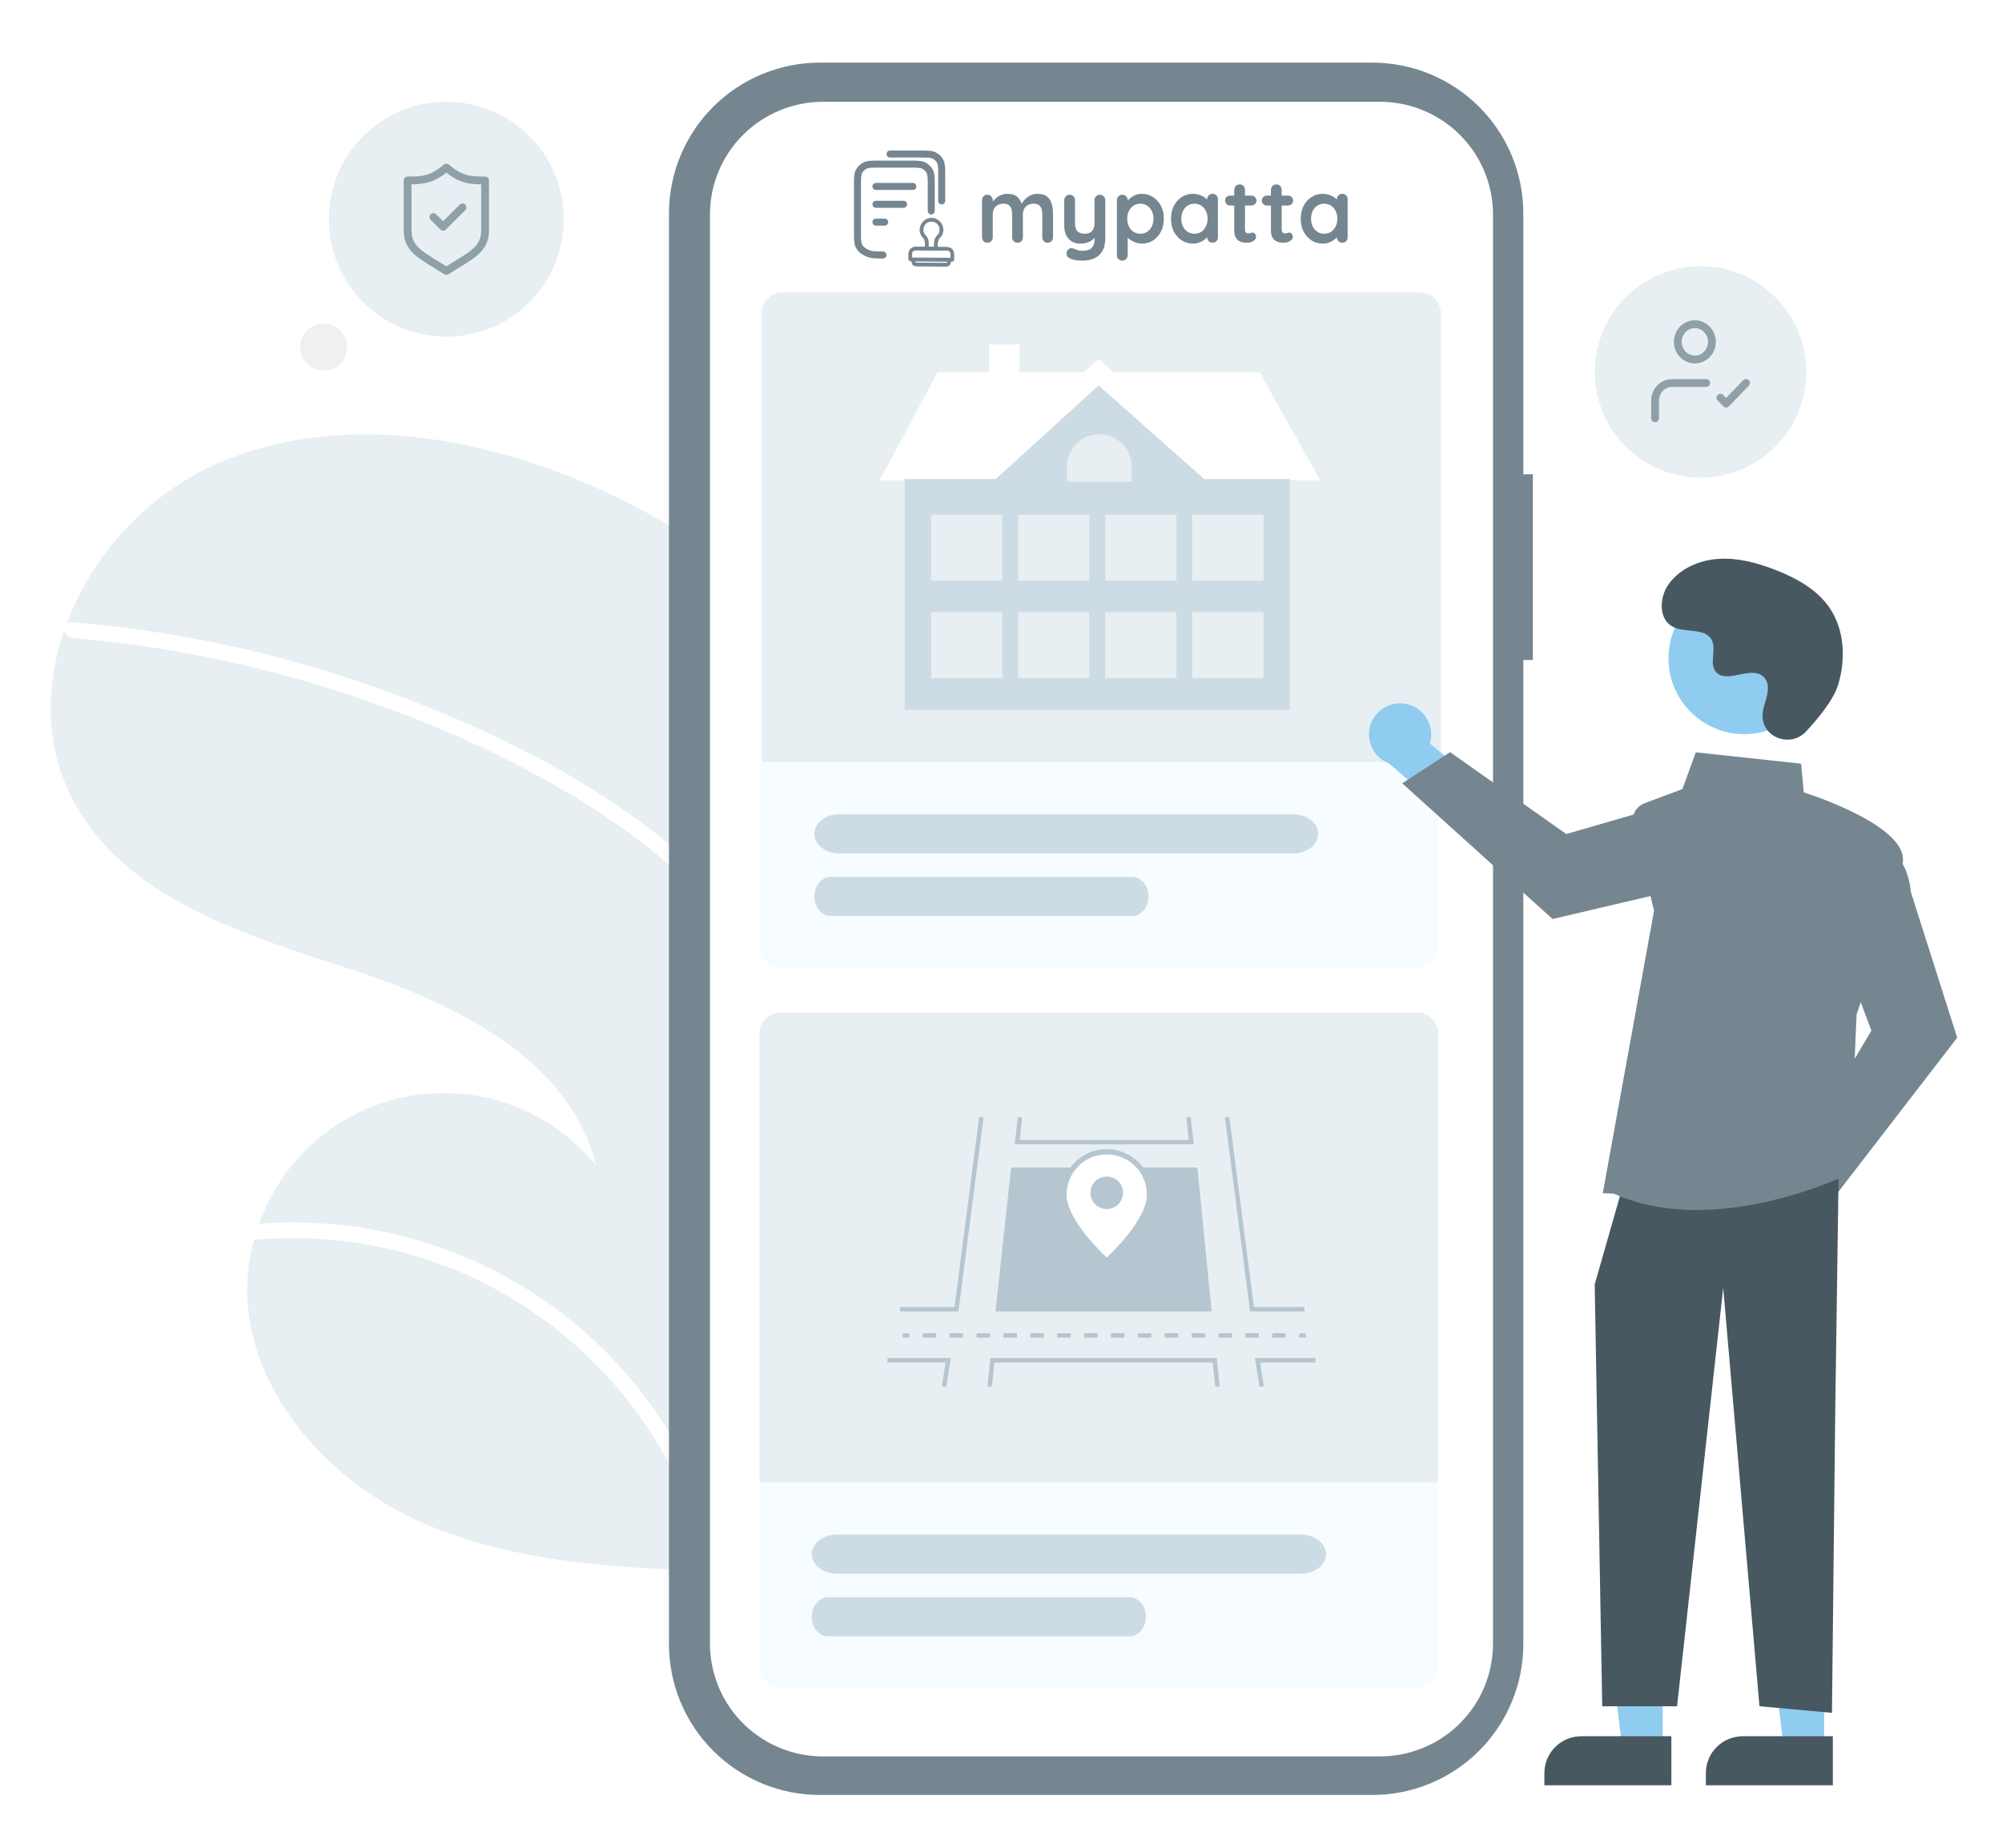
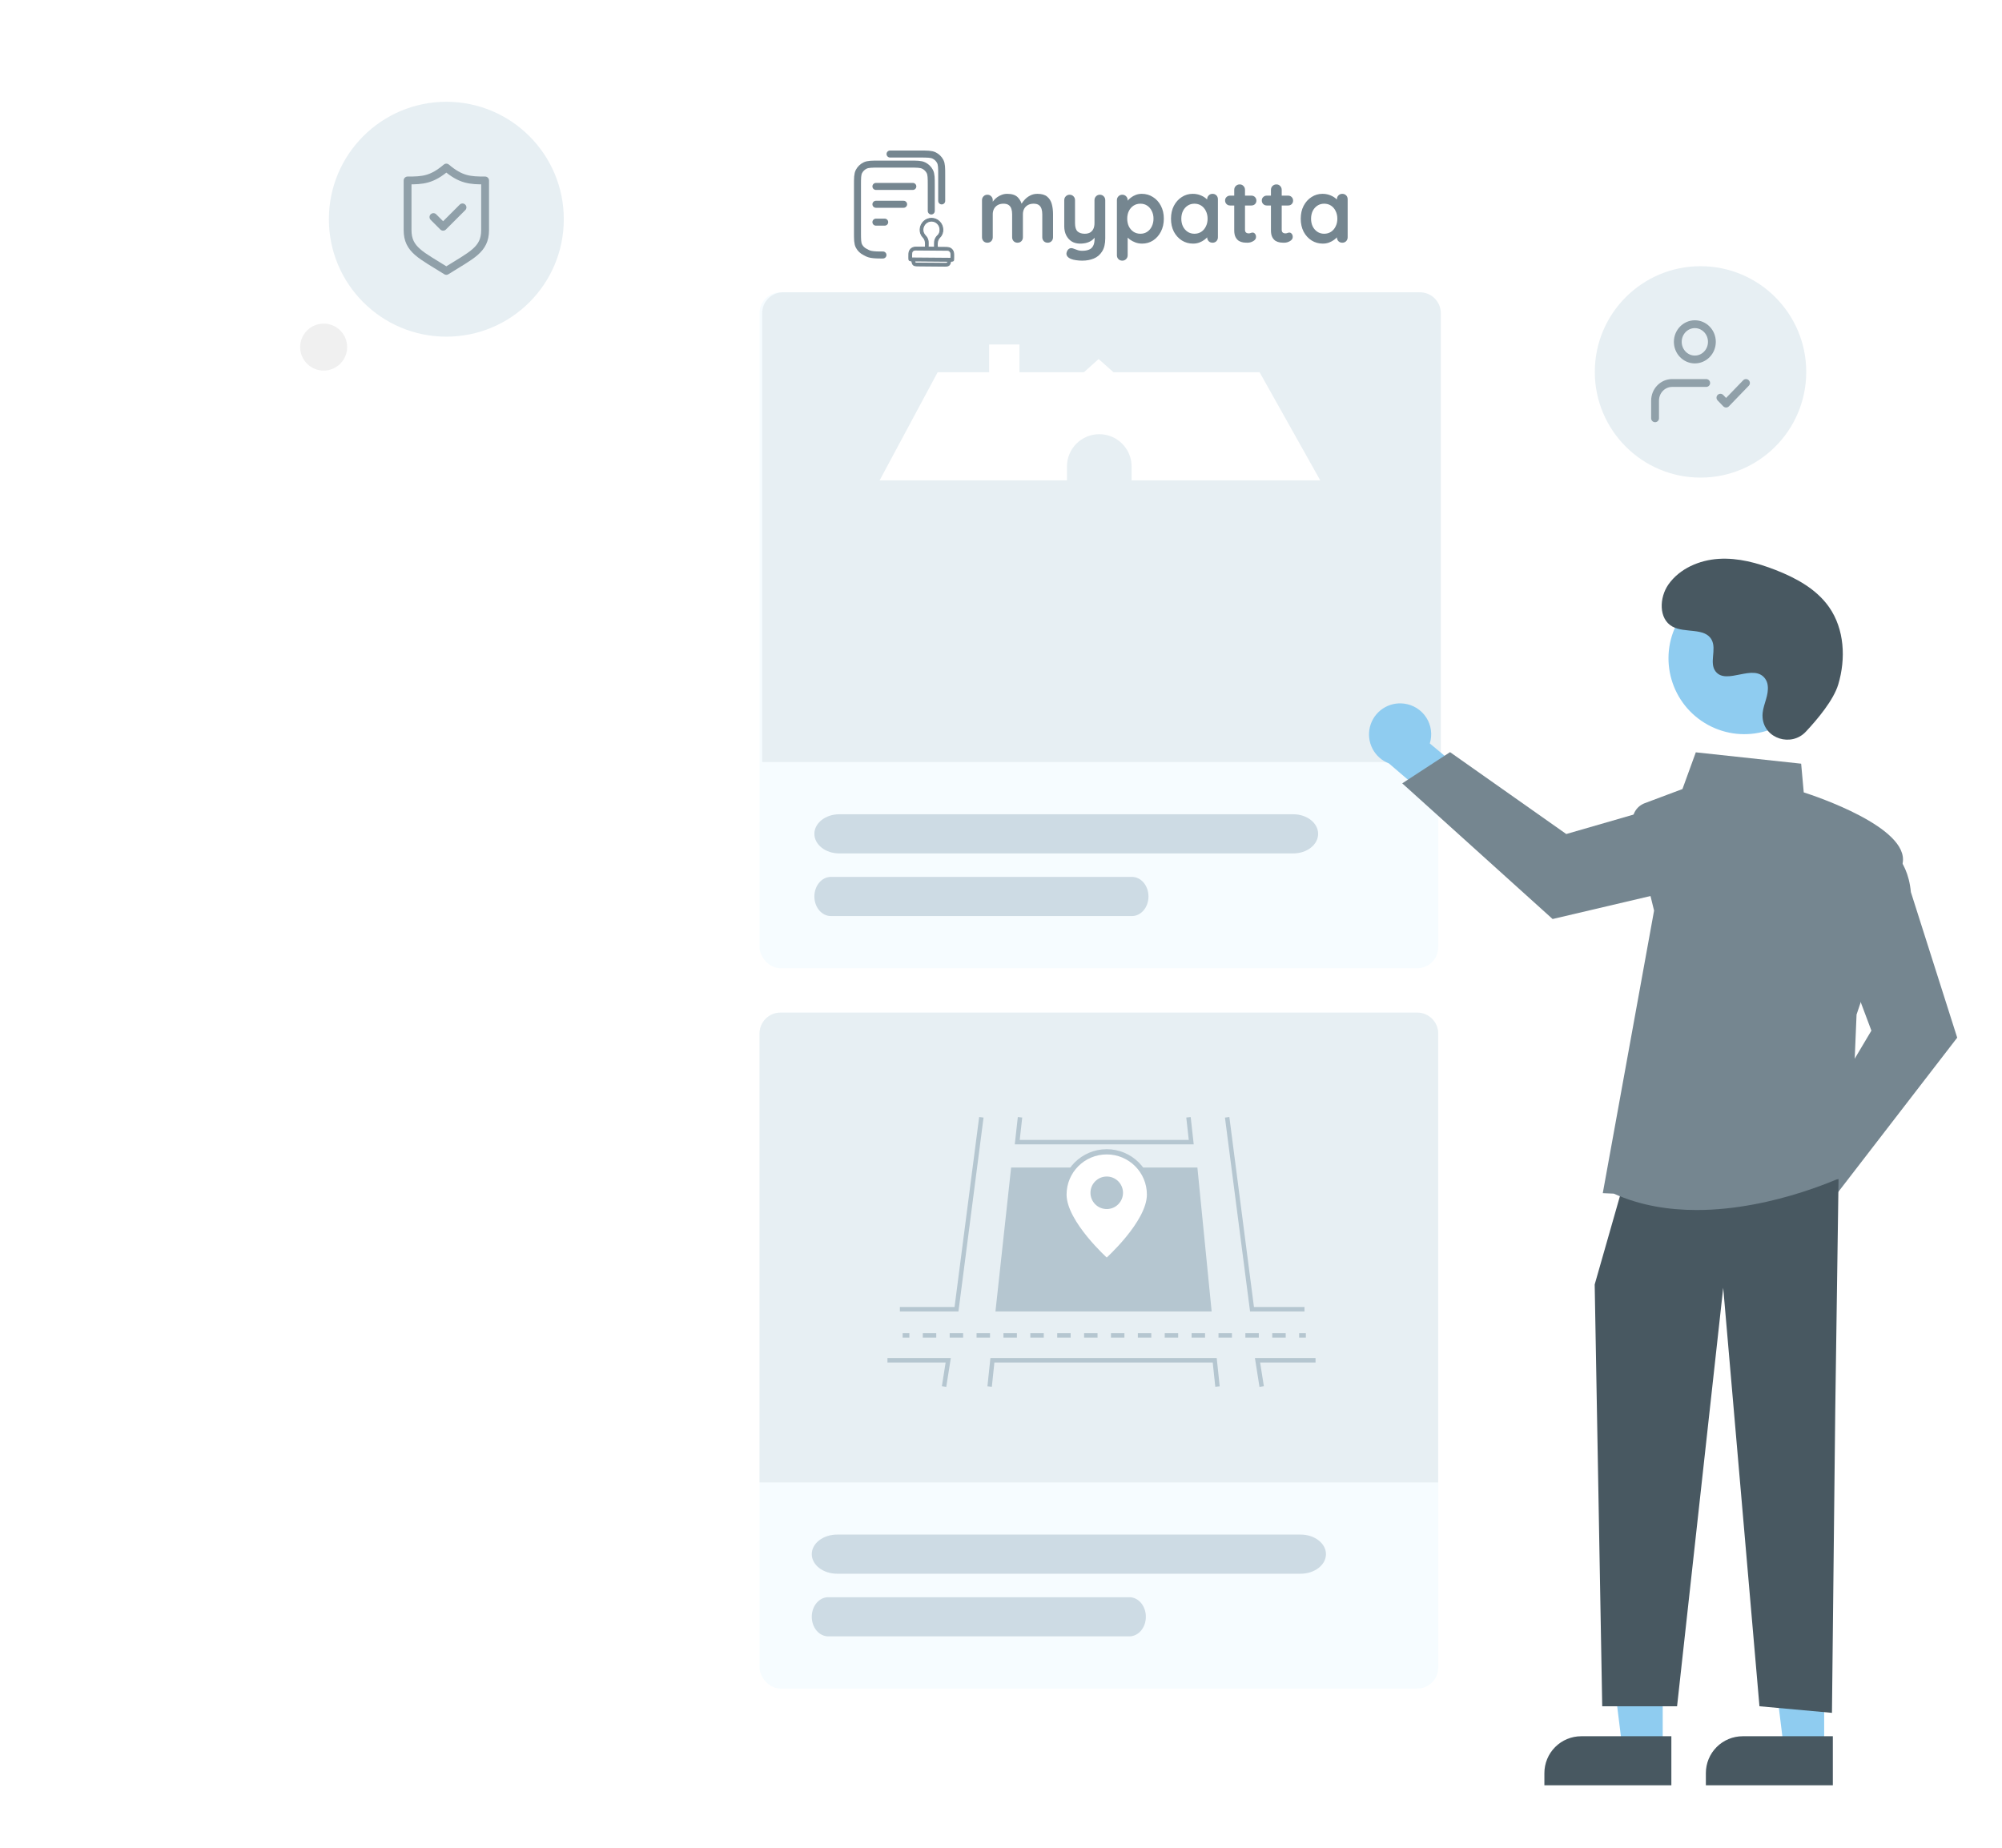
<svg xmlns="http://www.w3.org/2000/svg" width="767" height="708" viewBox="0 0 767 708" fill="none">
-   <path d="M264.654 578.788L264.564 563.571L263.222 337.785L263.172 329.336L262.433 205.067C251.348 198.09 239.774 191.921 227.802 186.607C180.898 165.837 125.127 157.272 78.948 179.596C54.294 191.976 35.22 213.205 25.539 239.038C25.267 239.721 25.015 240.382 24.785 241.043C17.083 263.011 17.14 286.869 28.415 307.468C48.598 344.488 93.736 358.16 133.827 371.224C173.896 384.288 218.334 405.562 228.325 446.516C219.91 436.172 208.893 428.256 196.406 423.581C183.918 418.905 170.411 417.639 157.273 419.913C144.134 422.186 131.837 427.917 121.647 436.516C111.457 445.116 103.74 456.273 99.289 468.843C98.557 470.89 97.888 472.959 97.304 475.048C95.909 480.068 95.069 485.226 94.799 490.429C92.843 530.134 123.277 565.709 159.387 582.372C192.04 597.417 228.686 600.285 264.791 601.731L264.654 578.788Z" fill="#E7EFF3" />
  <path d="M264.565 563.571L264.655 578.788C256.57 558.062 244.368 539.19 228.785 523.311C213.202 507.433 194.563 494.877 173.992 486.404C149.681 476.631 123.405 472.74 97.305 475.047C97.889 472.958 98.557 470.89 99.29 468.842C109.43 468.122 119.614 468.275 129.728 469.3C165.822 472.976 199.775 488.169 226.568 512.632C242.276 527.114 255.16 544.387 264.565 563.571Z" fill="white" />
  <path d="M263.172 329.335L263.222 337.785C254.759 329.63 245.63 322.195 235.932 315.557C205.799 294.814 171.759 279.139 137.21 267.405C101.801 255.317 65.045 247.609 27.763 244.452C26.924 244.375 26.146 243.978 25.592 243.344C25.037 242.709 24.748 241.885 24.784 241.043C24.761 240.301 25.032 239.581 25.538 239.038C25.803 238.785 26.124 238.598 26.475 238.492C26.826 238.387 27.196 238.365 27.557 238.43C32.157 238.807 36.735 239.227 41.335 239.753C79.498 244.06 116.979 253.096 152.913 266.652C187.597 279.684 221.899 296.506 251.214 319.361C255.341 322.508 259.341 325.825 263.172 329.335Z" fill="white" />
  <path d="M124 142C128.971 142 133 137.971 133 133C133 128.029 128.971 124 124 124C119.029 124 115 128.029 115 133C115 137.971 119.029 142 124 142Z" fill="#F0F0F0" />
  <circle cx="651.499" cy="142.501" r="40.501" fill="#E7EFF3" />
  <path d="M634.084 160.271L634.085 153.511C634.086 149.779 637.009 146.754 640.616 146.754H653.677M659.119 152.386L661.296 154.639L668.915 146.754M655.854 130.983C655.854 134.716 652.93 137.742 649.323 137.742C645.716 137.742 642.792 134.716 642.792 130.983C642.792 127.251 645.716 124.225 649.323 124.225C652.93 124.225 655.854 127.251 655.854 130.983Z" stroke="#90A0A9" stroke-width="3" stroke-linecap="round" stroke-linejoin="round" />
  <circle cx="171" cy="84" r="45" fill="#E7EFF3" />
  <path d="M171.002 64.2C165.44 68.929 161.954 69.15 156.152 69.15V88.183C156.152 95.778 161.437 97.76 171.002 103.8C180.567 97.76 185.852 95.778 185.852 88.183C185.852 80.588 185.852 69.15 185.852 69.15C180.051 69.15 176.564 68.929 171.002 64.2Z" stroke="#90A0A9" stroke-width="3" stroke-linejoin="round" />
  <path d="M166.053 83.175L169.765 86.887L177.19 79.462" stroke="#90A0A9" stroke-width="3" stroke-linecap="round" stroke-linejoin="round" />
-   <path d="M587.262 181.737H583.615V81.826C583.615 74.232 582.119 66.713 579.213 59.697C576.307 52.681 572.048 46.306 566.678 40.937C561.308 35.567 554.934 31.308 547.918 28.402C540.902 25.496 533.383 24 525.789 24H314.113C298.777 24 284.069 30.092 273.224 40.937C262.38 51.781 256.287 66.489 256.287 81.826V629.947C256.287 645.284 262.379 659.992 273.224 670.836C284.068 681.681 298.777 687.773 314.113 687.773H525.789C541.125 687.773 555.833 681.681 566.678 670.836C577.522 659.992 583.615 645.284 583.615 629.947V252.856H587.262V181.737Z" fill="#758690" />
  <path d="M572 629.799V82.211C571.999 70.751 567.434 59.761 559.309 51.657C551.184 43.554 540.165 39.001 528.674 39H500.957H341.207H315.315C303.826 39.002 292.808 43.555 284.685 51.659C276.562 59.762 271.999 70.752 272 82.211V629.799C272 630.549 272.02 631.29 272.06 632.02C272.627 643.079 277.432 653.499 285.482 661.125C293.532 668.752 304.212 673.003 315.315 673H528.674C539.751 673.004 550.408 668.775 558.454 661.182C566.499 653.59 571.322 643.211 571.929 632.18C571.98 631.39 572 630.599 572 629.799Z" fill="white" />
  <path d="M356.786 80.84V71.089C356.786 68.215 356.786 66.777 356.208 65.68C355.7 64.714 354.889 63.929 353.892 63.437C352.758 62.877 351.274 62.877 348.305 62.877H336.997C334.028 62.877 332.544 62.877 331.41 63.437C330.412 63.929 329.601 64.714 329.093 65.68C328.515 66.777 328.515 68.215 328.515 71.089V88.881C328.515 91.755 328.515 93.192 329.093 94.29C329.601 95.256 330.412 96.041 331.41 96.533C332.544 97.092 333.013 97.704 337.192 97.704H338.277M346.185 78.274H335.583M338.943 85.117H335.583M349.718 71.431H335.583" stroke="#758690" stroke-width="2.685" stroke-linecap="round" stroke-linejoin="round" />
  <path d="M340.992 59.019H352.3C355.269 59.019 356.753 59.019 357.887 59.579C358.884 60.071 359.695 60.856 360.203 61.822C360.781 62.919 360.781 64.357 360.781 67.231V76.982" stroke="#758690" stroke-width="2.685" stroke-linecap="round" stroke-linejoin="round" />
  <path d="M364.207 100.121C363.963 101.628 363.536 101.991 362.048 101.98L351.459 101.888C349.966 101.876 349.571 101.528 349.339 100.027C348.177 99.81 348.177 99.81 348.187 98.59C348.187 98.122 348.176 97.654 348.199 97.199C348.268 95.728 349.326 94.705 350.788 94.692C351.982 94.685 353.175 94.702 354.367 94.703C354.407 94.703 354.447 94.671 354.521 94.635C354.609 93.263 354.686 91.985 353.561 90.797C351.985 89.141 352.242 86.432 353.912 84.845C354.722 84.071 355.796 83.643 356.91 83.651C358.024 83.659 359.092 84.103 359.891 84.888C361.522 86.469 361.733 89.224 360.13 90.851C358.981 92.017 359.05 93.303 359.115 94.761C360.31 94.772 361.474 94.78 362.638 94.792C364.396 94.812 365.4 95.848 365.392 97.626C365.392 98.044 365.385 98.462 365.383 98.873C365.374 100.033 365.372 100.035 364.207 100.121ZM364.318 98.967C364.318 98.357 364.358 97.826 364.325 97.299C364.276 96.477 363.709 95.896 362.91 95.896C358.833 95.848 354.755 95.814 350.676 95.793C349.962 95.793 349.411 96.225 349.312 96.925C349.224 97.548 349.285 98.194 349.278 98.844L364.318 98.967ZM358.019 94.713C358.019 94.311 358.048 93.944 358.019 93.581C357.932 92.256 358.305 91.147 359.292 90.207C359.989 89.543 360.234 88.624 360.111 87.651C360.034 86.953 359.738 86.298 359.267 85.782C358.796 85.266 358.175 84.916 357.493 84.781C356.811 84.647 356.105 84.737 355.477 85.037C354.849 85.337 354.332 85.831 354.002 86.449C353.294 87.741 353.482 89.244 354.555 90.346C354.92 90.701 355.205 91.132 355.389 91.609C355.574 92.087 355.653 92.599 355.622 93.11C355.599 93.634 355.61 94.159 355.605 94.692L358.019 94.713ZM350.477 99.99C350.398 100.568 350.615 100.799 351.115 100.803C354.876 100.831 358.638 100.864 362.401 100.9C362.942 100.9 363.133 100.646 363.05 100.099L350.477 99.99Z" fill="#758690" stroke="#758690" stroke-width="0.358" stroke-miterlimit="10" />
  <path d="M385.876 74.269C387.709 74.269 389.061 74.716 389.932 75.609C390.803 76.48 391.375 77.614 391.65 79.012L391.066 78.703L391.341 78.153C391.616 77.626 392.04 77.064 392.613 76.469C393.185 75.85 393.873 75.334 394.675 74.922C395.5 74.487 396.416 74.269 397.424 74.269C399.074 74.269 400.323 74.624 401.171 75.334C402.041 76.045 402.637 76.996 402.958 78.187C403.279 79.356 403.439 80.662 403.439 82.105V90.903C403.439 91.499 403.244 92.003 402.855 92.416C402.465 92.805 401.973 93 401.377 93C400.781 93 400.288 92.805 399.899 92.416C399.509 92.003 399.315 91.499 399.315 90.903V82.105C399.315 81.349 399.223 80.673 399.04 80.077C398.856 79.459 398.524 78.966 398.043 78.599C397.562 78.233 396.874 78.049 395.981 78.049C395.11 78.049 394.365 78.233 393.747 78.599C393.128 78.966 392.658 79.459 392.338 80.077C392.04 80.673 391.891 81.349 391.891 82.105V90.903C391.891 91.499 391.696 92.003 391.307 92.416C390.917 92.805 390.424 93 389.829 93C389.233 93 388.74 92.805 388.351 92.416C387.961 92.003 387.767 91.499 387.767 90.903V82.105C387.767 81.349 387.675 80.673 387.492 80.077C387.308 79.459 386.976 78.966 386.495 78.599C386.014 78.233 385.326 78.049 384.433 78.049C383.562 78.049 382.817 78.233 382.199 78.599C381.58 78.966 381.11 79.459 380.79 80.077C380.492 80.673 380.343 81.349 380.343 82.105V90.903C380.343 91.499 380.148 92.003 379.759 92.416C379.369 92.805 378.876 93 378.281 93C377.685 93 377.192 92.805 376.803 92.416C376.413 92.003 376.219 91.499 376.219 90.903V76.709C376.219 76.113 376.413 75.621 376.803 75.231C377.192 74.819 377.685 74.612 378.281 74.612C378.876 74.612 379.369 74.819 379.759 75.231C380.148 75.621 380.343 76.113 380.343 76.709V78.187L379.827 78.084C380.034 77.694 380.32 77.282 380.687 76.847C381.053 76.388 381.5 75.964 382.027 75.575C382.554 75.185 383.138 74.876 383.78 74.647C384.421 74.395 385.12 74.269 385.876 74.269ZM421.379 74.612C421.975 74.612 422.468 74.819 422.857 75.231C423.247 75.621 423.441 76.113 423.441 76.709V91.316C423.441 93.424 423.04 95.097 422.239 96.334C421.46 97.594 420.406 98.499 419.077 99.049C417.748 99.599 416.258 99.874 414.609 99.874C413.875 99.874 413.096 99.817 412.272 99.702C411.447 99.587 410.771 99.416 410.244 99.186C409.556 98.889 409.075 98.51 408.8 98.052C408.548 97.617 408.502 97.147 408.663 96.643C408.869 95.979 409.201 95.52 409.659 95.268C410.118 95.039 410.599 95.016 411.103 95.2C411.47 95.314 411.951 95.486 412.546 95.715C413.142 95.967 413.83 96.093 414.609 96.093C415.663 96.093 416.533 95.944 417.221 95.646C417.931 95.371 418.458 94.89 418.802 94.203C419.168 93.538 419.352 92.622 419.352 91.453V89.151L420.073 89.975C419.684 90.732 419.191 91.362 418.595 91.866C418.023 92.347 417.335 92.714 416.533 92.966C415.731 93.218 414.815 93.344 413.784 93.344C412.569 93.344 411.504 93.069 410.587 92.519C409.694 91.946 408.995 91.167 408.491 90.182C407.987 89.174 407.735 88.028 407.735 86.745V76.709C407.735 76.113 407.93 75.621 408.319 75.231C408.709 74.819 409.201 74.612 409.797 74.612C410.393 74.612 410.885 74.819 411.275 75.231C411.664 75.621 411.859 76.113 411.859 76.709V85.507C411.859 86.997 412.18 88.051 412.821 88.669C413.486 89.265 414.402 89.563 415.571 89.563C416.373 89.563 417.049 89.414 417.599 89.116C418.149 88.796 418.573 88.337 418.87 87.742C419.168 87.123 419.317 86.378 419.317 85.507V76.709C419.317 76.113 419.512 75.621 419.901 75.231C420.291 74.819 420.784 74.612 421.379 74.612ZM437.427 74.269C439.031 74.269 440.463 74.681 441.723 75.506C443.006 76.308 444.014 77.419 444.747 78.84C445.503 80.26 445.882 81.91 445.882 83.789C445.882 85.668 445.503 87.329 444.747 88.773C444.014 90.193 443.017 91.316 441.757 92.141C440.52 92.943 439.122 93.344 437.564 93.344C436.648 93.344 435.788 93.195 434.987 92.897C434.185 92.599 433.474 92.221 432.856 91.763C432.26 91.305 431.79 90.846 431.446 90.388C431.126 89.907 430.965 89.506 430.965 89.185L432.031 88.738V97.777C432.031 98.373 431.836 98.866 431.446 99.255C431.057 99.668 430.564 99.874 429.969 99.874C429.373 99.874 428.88 99.679 428.491 99.29C428.101 98.9 427.906 98.396 427.906 97.777V76.709C427.906 76.113 428.101 75.621 428.491 75.231C428.88 74.819 429.373 74.612 429.969 74.612C430.564 74.612 431.057 74.819 431.446 75.231C431.836 75.621 432.031 76.113 432.031 76.709V78.393L431.446 78.084C431.446 77.786 431.607 77.431 431.928 77.018C432.248 76.583 432.684 76.159 433.234 75.747C433.784 75.311 434.414 74.956 435.124 74.681C435.857 74.406 436.625 74.269 437.427 74.269ZM436.911 78.049C435.903 78.049 435.021 78.302 434.265 78.806C433.509 79.31 432.913 79.997 432.478 80.868C432.065 81.716 431.859 82.689 431.859 83.789C431.859 84.866 432.065 85.851 432.478 86.745C432.913 87.615 433.509 88.303 434.265 88.807C435.021 89.311 435.903 89.563 436.911 89.563C437.919 89.563 438.79 89.311 439.523 88.807C440.279 88.303 440.864 87.615 441.276 86.745C441.711 85.851 441.929 84.866 441.929 83.789C441.929 82.689 441.711 81.716 441.276 80.868C440.864 79.997 440.279 79.31 439.523 78.806C438.79 78.302 437.919 78.049 436.911 78.049ZM464.542 74.269C465.137 74.269 465.63 74.464 466.019 74.853C466.409 75.243 466.604 75.747 466.604 76.365V90.903C466.604 91.499 466.409 92.003 466.019 92.416C465.63 92.805 465.137 93 464.542 93C463.946 93 463.453 92.805 463.064 92.416C462.674 92.003 462.479 91.499 462.479 90.903V89.219L463.235 89.529C463.235 89.827 463.075 90.193 462.754 90.629C462.434 91.041 461.998 91.453 461.448 91.866C460.898 92.278 460.245 92.633 459.489 92.931C458.756 93.206 457.954 93.344 457.083 93.344C455.502 93.344 454.07 92.943 452.787 92.141C451.504 91.316 450.485 90.193 449.728 88.773C448.995 87.329 448.629 85.679 448.629 83.823C448.629 81.945 448.995 80.295 449.728 78.874C450.485 77.431 451.493 76.308 452.753 75.506C454.013 74.681 455.411 74.269 456.946 74.269C457.931 74.269 458.836 74.418 459.661 74.716C460.486 75.013 461.196 75.392 461.792 75.85C462.411 76.308 462.88 76.778 463.201 77.259C463.545 77.717 463.717 78.107 463.717 78.427L462.479 78.874V76.365C462.479 75.77 462.674 75.277 463.064 74.888C463.453 74.475 463.946 74.269 464.542 74.269ZM457.599 89.563C458.607 89.563 459.489 89.311 460.245 88.807C461.001 88.303 461.586 87.615 461.998 86.745C462.434 85.874 462.651 84.9 462.651 83.823C462.651 82.724 462.434 81.738 461.998 80.868C461.586 79.997 461.001 79.31 460.245 78.806C459.489 78.302 458.607 78.049 457.599 78.049C456.614 78.049 455.743 78.302 454.987 78.806C454.231 79.31 453.635 79.997 453.2 80.868C452.787 81.738 452.581 82.724 452.581 83.823C452.581 84.9 452.787 85.874 453.2 86.745C453.635 87.615 454.231 88.303 454.987 88.807C455.743 89.311 456.614 89.563 457.599 89.563ZM471.275 74.956H479.421C479.971 74.956 480.429 75.139 480.796 75.506C481.162 75.873 481.346 76.331 481.346 76.881C481.346 77.408 481.162 77.855 480.796 78.221C480.429 78.565 479.971 78.737 479.421 78.737H471.275C470.726 78.737 470.267 78.553 469.901 78.187C469.534 77.82 469.351 77.362 469.351 76.812C469.351 76.285 469.534 75.85 469.901 75.506C470.267 75.139 470.726 74.956 471.275 74.956ZM474.953 70.66C475.549 70.66 476.03 70.866 476.396 71.279C476.786 71.668 476.981 72.161 476.981 72.757V88.051C476.981 88.372 477.038 88.635 477.153 88.841C477.29 89.048 477.462 89.197 477.668 89.288C477.897 89.38 478.138 89.426 478.39 89.426C478.665 89.426 478.917 89.38 479.146 89.288C479.375 89.174 479.639 89.116 479.936 89.116C480.257 89.116 480.544 89.265 480.796 89.563C481.071 89.861 481.208 90.273 481.208 90.8C481.208 91.442 480.853 91.969 480.143 92.381C479.455 92.794 478.711 93 477.909 93C477.427 93 476.889 92.966 476.293 92.897C475.72 92.805 475.171 92.611 474.644 92.313C474.14 91.992 473.716 91.511 473.372 90.869C473.028 90.228 472.856 89.345 472.856 88.223V72.757C472.856 72.161 473.051 71.668 473.441 71.279C473.853 70.866 474.357 70.66 474.953 70.66ZM485.339 74.956H493.484C494.034 74.956 494.492 75.139 494.859 75.506C495.225 75.873 495.409 76.331 495.409 76.881C495.409 77.408 495.225 77.855 494.859 78.221C494.492 78.565 494.034 78.737 493.484 78.737H485.339C484.789 78.737 484.33 78.553 483.964 78.187C483.597 77.82 483.414 77.362 483.414 76.812C483.414 76.285 483.597 75.85 483.964 75.506C484.33 75.139 484.789 74.956 485.339 74.956ZM489.016 70.66C489.612 70.66 490.093 70.866 490.46 71.279C490.849 71.668 491.044 72.161 491.044 72.757V88.051C491.044 88.372 491.101 88.635 491.216 88.841C491.353 89.048 491.525 89.197 491.731 89.288C491.96 89.38 492.201 89.426 492.453 89.426C492.728 89.426 492.98 89.38 493.209 89.288C493.438 89.174 493.702 89.116 494 89.116C494.32 89.116 494.607 89.265 494.859 89.563C495.134 89.861 495.271 90.273 495.271 90.8C495.271 91.442 494.916 91.969 494.206 92.381C493.518 92.794 492.774 93 491.972 93C491.491 93 490.952 92.966 490.356 92.897C489.784 92.805 489.234 92.611 488.707 92.313C488.203 91.992 487.779 91.511 487.435 90.869C487.091 90.228 486.92 89.345 486.92 88.223V72.757C486.92 72.161 487.114 71.668 487.504 71.279C487.916 70.866 488.42 70.66 489.016 70.66ZM514.249 74.269C514.845 74.269 515.337 74.464 515.727 74.853C516.117 75.243 516.311 75.747 516.311 76.365V90.903C516.311 91.499 516.117 92.003 515.727 92.416C515.337 92.805 514.845 93 514.249 93C513.653 93 513.161 92.805 512.771 92.416C512.382 92.003 512.187 91.499 512.187 90.903V89.219L512.943 89.529C512.943 89.827 512.783 90.193 512.462 90.629C512.141 91.041 511.706 91.453 511.156 91.866C510.606 92.278 509.953 92.633 509.197 92.931C508.464 93.206 507.662 93.344 506.791 93.344C505.21 93.344 503.778 92.943 502.495 92.141C501.212 91.316 500.192 90.193 499.436 88.773C498.703 87.329 498.336 85.679 498.336 83.823C498.336 81.945 498.703 80.295 499.436 78.874C500.192 77.431 501.2 76.308 502.461 75.506C503.721 74.681 505.118 74.269 506.654 74.269C507.639 74.269 508.544 74.418 509.369 74.716C510.194 75.013 510.904 75.392 511.5 75.85C512.118 76.308 512.588 76.778 512.909 77.259C513.252 77.717 513.424 78.107 513.424 78.427L512.187 78.874V76.365C512.187 75.77 512.382 75.277 512.771 74.888C513.161 74.475 513.653 74.269 514.249 74.269ZM507.307 89.563C508.315 89.563 509.197 89.311 509.953 88.807C510.709 88.303 511.293 87.615 511.706 86.745C512.141 85.874 512.359 84.9 512.359 83.823C512.359 82.724 512.141 81.738 511.706 80.868C511.293 79.997 510.709 79.31 509.953 78.806C509.197 78.302 508.315 78.049 507.307 78.049C506.321 78.049 505.451 78.302 504.695 78.806C503.938 79.31 503.343 79.997 502.907 80.868C502.495 81.738 502.289 82.724 502.289 83.823C502.289 84.9 502.495 85.874 502.907 86.745C503.343 87.615 503.938 88.303 504.695 88.807C505.451 89.311 506.321 89.563 507.307 89.563Z" fill="#758690" />
  <rect x="291" y="112" width="260" height="259" rx="8" fill="#F6FCFF" />
  <path d="M292 120C292 115.582 295.582 112 300 112H544C548.418 112 552 115.582 552 120V292H292V120Z" fill="#E7EFF3" />
  <path d="M495.471 327H321.529C320.278 327.001 319.039 326.808 317.883 326.432C316.727 326.055 315.677 325.503 314.792 324.806C313.907 324.11 313.205 323.283 312.726 322.372C312.247 321.462 312 320.486 312 319.5C312 318.514 312.247 317.538 312.726 316.628C313.205 315.717 313.907 314.89 314.792 314.194C315.677 313.497 316.727 312.945 317.883 312.568C319.039 312.192 320.278 311.999 321.529 312H495.471C496.722 311.999 497.961 312.192 499.117 312.568C500.273 312.945 501.323 313.497 502.208 314.194C503.093 314.89 503.795 315.717 504.274 316.628C504.753 317.538 505 318.514 505 319.5C505 320.486 504.753 321.462 504.274 322.372C503.795 323.283 503.093 324.11 502.208 324.806C501.323 325.503 500.273 326.055 499.117 326.432C497.961 326.808 496.722 327.001 495.471 327Z" fill="#CDDBE4" />
  <path d="M433.68 351H318.32C317.49 351.001 316.669 350.808 315.902 350.432C315.135 350.055 314.438 349.503 313.851 348.806C313.265 348.11 312.799 347.283 312.481 346.372C312.164 345.462 312 344.486 312 343.5C312 342.514 312.164 341.538 312.481 340.628C312.799 339.717 313.265 338.89 313.851 338.194C314.438 337.497 315.135 336.945 315.902 336.568C316.669 336.192 317.49 335.999 318.32 336H433.68C434.51 335.999 435.331 336.192 436.098 336.568C436.865 336.945 437.562 337.497 438.149 338.194C438.735 338.89 439.201 339.717 439.519 340.628C439.837 341.538 440 342.514 440 343.5C440 344.486 439.837 345.462 439.519 346.372C439.201 347.283 438.735 348.11 438.149 348.806C437.562 349.503 436.865 350.055 436.098 350.432C435.331 350.808 434.51 351.001 433.68 351Z" fill="#CDDBE4" />
  <path d="M359.238 142.614L337 184.058H505.809L482.56 142.614H390.574V132H378.949V142.614H359.238Z" fill="white" />
-   <path d="M346.604 272V183.552H381.477L420.9 147.668L461.333 183.552H494.185V272H346.604Z" fill="#CDDBE4" />
  <g filter="url(#filter0_d_2161_3934)">
    <path d="M370.863 183.552H381.477L420.899 148.173L462.343 183.552H471.441L420.899 138.57L370.863 183.552Z" fill="white" />
  </g>
  <path d="M408.77 178.751V184.563H433.535V178.751C433.535 171.912 427.991 166.368 421.152 166.368C414.313 166.368 408.77 171.912 408.77 178.751Z" fill="#E7EFF3" />
  <rect x="356.711" y="197.198" width="27.292" height="25.271" fill="#E7EFF3" />
  <rect x="356.711" y="234.599" width="27.292" height="25.271" fill="#E7EFF3" />
  <rect x="390.069" y="197.198" width="27.292" height="25.271" fill="#E7EFF3" />
  <rect x="390.069" y="234.599" width="27.292" height="25.271" fill="#E7EFF3" />
  <rect x="423.426" y="197.199" width="27.292" height="25.271" fill="#E7EFF3" />
-   <rect x="423.426" y="234.599" width="27.292" height="25.271" fill="#E7EFF3" />
  <rect x="456.783" y="197.199" width="27.292" height="25.271" fill="#E7EFF3" />
  <rect x="456.783" y="234.599" width="27.292" height="25.271" fill="#E7EFF3" />
  <rect x="291" y="388" width="260" height="259" rx="8" fill="#F6FCFF" />
  <path d="M291 396C291 391.582 294.582 388 299 388H543C547.418 388 551 391.582 551 396V568H291V396Z" fill="#E7EFF3" />
  <path d="M498.273 603H320.727C319.45 603.001 318.185 602.808 317.005 602.432C315.825 602.055 314.753 601.503 313.849 600.806C312.946 600.11 312.23 599.283 311.741 598.372C311.252 597.462 311 596.486 311 595.5C311 594.514 311.252 593.538 311.741 592.628C312.23 591.717 312.946 590.89 313.849 590.194C314.753 589.497 315.825 588.945 317.005 588.568C318.185 588.192 319.45 587.999 320.727 588H498.273C499.55 587.999 500.815 588.192 501.995 588.568C503.175 588.945 504.247 589.497 505.151 590.194C506.054 590.89 506.77 591.717 507.259 592.628C507.748 593.538 508 594.514 508 595.5C508 596.486 507.748 597.462 507.259 598.372C506.77 599.283 506.054 600.11 505.151 600.806C504.247 601.503 503.175 602.055 501.995 602.432C500.815 602.808 499.55 603.001 498.273 603Z" fill="#CDDBE4" />
  <path d="M432.68 627H317.32C316.49 627.001 315.669 626.808 314.902 626.432C314.135 626.055 313.438 625.503 312.851 624.806C312.265 624.11 311.799 623.283 311.481 622.372C311.164 621.462 311 620.486 311 619.5C311 618.514 311.164 617.538 311.481 616.628C311.799 615.717 312.265 614.89 312.851 614.194C313.438 613.497 314.135 612.945 314.902 612.568C315.669 612.192 316.49 611.999 317.32 612H432.68C433.51 611.999 434.331 612.192 435.098 612.568C435.865 612.945 436.562 613.497 437.149 614.194C437.735 614.89 438.201 615.717 438.519 616.628C438.837 617.538 439 618.514 439 619.5C439 620.486 438.837 621.462 438.519 622.372C438.201 623.283 437.735 624.11 437.149 624.806C436.562 625.503 435.865 626.055 435.098 626.432C434.331 626.808 433.51 627.001 432.68 627Z" fill="#CDDBE4" />
  <path d="M671.953 460.692C672.035 458.963 672.495 457.273 673.3 455.741C674.106 454.209 675.238 452.873 676.616 451.826C677.994 450.779 679.584 450.046 681.276 449.68C682.968 449.315 684.719 449.324 686.407 449.709L702.063 427.645L717.791 433.889L695.244 464.736C694.411 467.529 692.582 469.918 690.105 471.452C687.627 472.986 684.673 473.558 681.802 473.059C678.931 472.561 676.343 471.026 674.527 468.747C672.712 466.468 671.796 463.601 671.953 460.692Z" fill="#A0616A" />
  <path d="M689.127 441.717L716.963 394.901L705.622 364.659L721.068 323.469L721.637 323.714C722.011 323.874 730.787 327.79 732.088 341.815L749.838 397.601L702.466 459.057L689.127 441.717Z" fill="#758690" />
  <path d="M537.951 269.608C539.668 269.823 541.317 270.412 542.782 271.334C544.247 272.256 545.492 273.487 546.43 274.942C547.367 276.397 547.974 278.04 548.208 279.755C548.442 281.469 548.297 283.215 547.783 284.868L568.57 302.183L561.129 317.381L532.117 292.517C529.398 291.47 527.157 289.462 525.819 286.873C524.481 284.285 524.139 281.295 524.858 278.471C525.577 275.647 527.307 273.185 529.72 271.552C532.133 269.918 535.062 269.226 537.951 269.608Z" fill="#8FCCF0" />
  <path d="M555.54 288.198L600.063 319.57L631.092 310.601L670.964 329.185L670.676 329.734C670.488 330.094 665.905 338.542 651.821 338.754L594.83 352.138L537.221 300.156L555.54 288.198Z" fill="#758690" />
  <path d="M637.011 669.697L621.532 669.696L614.168 609.993L637.013 609.994L637.011 669.697Z" fill="#8FCCF0" />
  <path d="M605.799 665.273H640.326V684.069H591.68V679.393C591.68 675.648 593.167 672.057 595.815 669.409C598.463 666.761 602.054 665.273 605.799 665.273Z" fill="#485861" />
  <path d="M698.873 669.697L683.395 669.696L676.031 609.993L698.876 609.994L698.873 669.697Z" fill="#8FCCF0" />
  <path d="M667.664 665.273H702.192V684.069H653.545V679.393C653.545 675.648 655.032 672.057 657.68 669.409C660.328 666.761 663.919 665.273 667.664 665.273Z" fill="#485861" />
  <path d="M704.379 451.774L703.117 540.153L701.854 656.307L674.078 653.782L660.19 493.438L642.515 653.782H613.839L610.951 492.176L621.051 456.825L704.379 451.774Z" fill="#485861" />
  <path d="M618.282 457.364L614.051 457.181L633.706 348.906L625.658 316.18C625.24 314.477 625.461 312.68 626.279 311.129C627.097 309.579 628.455 308.382 630.097 307.766L644.576 302.336L649.692 288.269L690.052 292.618L691.045 303.612C695.418 305.015 731.434 317.009 728.949 330.676C726.496 344.166 712.015 386.607 711.279 388.757L708.743 449.623L708.431 449.779C708.055 449.966 680.236 463.645 650.014 463.643C639.372 463.642 628.425 461.945 618.282 457.364Z" fill="#758690" />
  <path d="M693.789 266.186C701.487 252.103 696.312 234.446 682.23 226.748C668.147 219.05 650.49 224.226 642.792 238.308C635.094 252.391 640.27 270.047 654.352 277.745C668.434 285.444 686.091 280.268 693.789 266.186Z" fill="#8FCCF0" />
  <path d="M691.828 280.378C686.29 286.277 676.005 283.11 675.284 275.051C675.227 274.425 675.231 273.795 675.296 273.17C675.669 269.601 677.731 266.36 677.237 262.59C677.125 261.652 676.776 260.758 676.221 259.993C671.808 254.083 661.449 262.636 657.284 257.286C654.73 254.006 657.732 248.841 655.772 245.175C653.186 240.336 645.524 242.723 640.72 240.073C635.374 237.124 635.694 228.923 639.213 223.934C643.504 217.85 651.028 214.604 658.459 214.136C665.889 213.668 673.268 215.677 680.205 218.38C688.087 221.452 695.903 225.697 700.753 232.627C706.652 241.055 707.22 252.386 704.27 262.242C702.475 268.237 696.351 275.56 691.828 280.378Z" fill="#485861" />
  <path d="M382.322 501.644L388.141 448.212H457.974L463.264 501.644H382.322Z" fill="#B5C6D0" />
  <path fill-rule="evenodd" clip-rule="evenodd" d="M480.411 500.795L470.984 428L469.3 428.218L478.918 502.494H499.768V500.795H480.411ZM376.816 428.218L367.198 502.494H344.761V500.795H365.705L375.132 428L376.816 428.218ZM390.678 436.783L391.631 428.203L389.943 428.015L388.78 438.481H457.336L456.173 428.015L454.485 428.203L455.438 436.783H390.678ZM387.38 447.363H458.743L464.202 502.494H381.376L387.38 447.363ZM388.904 449.061L383.269 500.795H462.327L457.205 449.061H388.904ZM340 520.37H364.271L362.529 531.403L360.852 531.138L362.284 522.068H340V520.37ZM379.442 520.37H466.145L467.283 531.181L465.594 531.359L464.616 522.068H380.971L379.993 531.359L378.304 531.181L379.442 520.37ZM480.787 520.37H504V522.068H482.774L484.206 531.138L482.529 531.403L480.787 520.37Z" fill="#B5C6D0" />
  <path fill-rule="evenodd" clip-rule="evenodd" d="M348.393 512.545H345.818V510.847H348.393V512.545ZM358.691 512.545H353.542V510.847H358.691V512.545ZM368.99 512.545H363.841V510.847H368.99V512.545ZM379.288 512.545H374.139V510.847H379.288V512.545ZM389.587 512.545H384.438V510.847H389.587V512.545ZM399.885 512.545H394.736V510.847H399.885V512.545ZM410.184 512.545H405.035V510.847H410.184V512.545ZM420.482 512.545H415.333V510.847H420.482V512.545ZM430.781 512.545H425.632V510.847H430.781V512.545ZM441.079 512.545H435.93V510.847H441.079V512.545ZM451.378 512.545H446.229V510.847H451.378V512.545ZM461.676 512.545H456.527V510.847H461.676V512.545ZM471.975 512.545H466.826V510.847H471.975V512.545ZM482.273 512.545H477.124V510.847H482.273V512.545ZM492.572 512.545H487.423V510.847H492.572V512.545ZM500.296 512.545H497.721V510.847H500.296V512.545Z" fill="#B5C6D0" />
  <path fill-rule="evenodd" clip-rule="evenodd" d="M440.393 457.721C440.393 468.643 424.009 483.207 424.009 483.207C424.009 483.207 407.625 468.643 407.625 457.721C407.625 448.672 414.96 441.336 424.009 441.336C433.058 441.336 440.393 448.672 440.393 457.721ZM424.01 462.272C426.9 462.272 429.244 459.929 429.244 457.039C429.244 454.148 426.9 451.805 424.01 451.805C421.119 451.805 418.776 454.148 418.776 457.039C418.776 459.929 421.119 462.272 424.01 462.272Z" fill="white" />
  <path fill-rule="evenodd" clip-rule="evenodd" d="M406.625 457.721C406.625 448.12 414.408 440.336 424.009 440.336C433.61 440.336 441.393 448.12 441.393 457.721C441.393 460.684 440.288 463.811 438.717 466.779C437.139 469.759 435.047 472.661 432.975 475.193C430.9 477.729 428.828 479.916 427.276 481.468C426.5 482.245 425.852 482.864 425.397 483.29C425.169 483.503 424.99 483.668 424.867 483.78C424.805 483.836 424.758 483.879 424.725 483.909L424.688 483.942L424.678 483.951L424.675 483.953L424.674 483.954C424.674 483.954 424.674 483.955 424.009 483.207C423.345 483.955 423.345 483.954 423.344 483.954L423.344 483.953L423.341 483.951L423.331 483.942L423.293 483.909C423.261 483.879 423.213 483.836 423.152 483.78C423.029 483.668 422.849 483.503 422.622 483.29C422.167 482.864 421.519 482.245 420.742 481.468C419.19 479.916 417.118 477.729 415.043 475.193C412.971 472.661 410.879 469.759 409.301 466.779C407.73 463.811 406.625 460.684 406.625 457.721ZM424.009 483.207L423.345 483.955L424.009 484.545L424.674 483.955L424.009 483.207ZM424.009 481.849C424.016 481.843 424.023 481.837 424.03 481.83C424.471 481.417 425.103 480.813 425.862 480.054C427.382 478.534 429.406 476.397 431.427 473.927C433.451 471.453 435.456 468.665 436.95 465.843C438.451 463.008 439.393 460.218 439.393 457.721C439.393 449.224 432.506 442.336 424.009 442.336C415.513 442.336 408.625 449.224 408.625 457.721C408.625 460.218 409.568 463.008 411.069 465.843C412.563 468.665 414.567 471.453 416.591 473.927C418.612 476.397 420.636 478.534 422.156 480.054C422.916 480.813 423.548 481.417 423.989 481.83C423.996 481.837 424.002 481.843 424.009 481.849ZM424.01 452.805C421.672 452.805 419.776 454.7 419.776 457.039C419.776 459.377 421.672 461.272 424.01 461.272C426.348 461.272 428.244 459.377 428.244 457.039C428.244 454.7 426.348 452.805 424.01 452.805ZM417.776 457.039C417.776 453.596 420.567 450.805 424.01 450.805C427.453 450.805 430.244 453.596 430.244 457.039C430.244 460.481 427.453 463.272 424.01 463.272C420.567 463.272 417.776 460.481 417.776 457.039Z" fill="#B5C6D0" />
  <defs>
    <filter id="filter0_d_2161_3934" x="368.863" y="135.57" width="104.578" height="48.982" filterUnits="userSpaceOnUse" color-interpolation-filters="sRGB">
      <feFlood flood-opacity="0" result="BackgroundImageFix" />
      <feColorMatrix in="SourceAlpha" type="matrix" values="0 0 0 0 0 0 0 0 0 0 0 0 0 0 0 0 0 0 127 0" result="hardAlpha" />
      <feOffset dy="-1" />
      <feGaussianBlur stdDeviation="1" />
      <feComposite in2="hardAlpha" operator="out" />
      <feColorMatrix type="matrix" values="0 0 0 0 0 0 0 0 0 0 0 0 0 0 0 0 0 0 0.06 0" />
      <feBlend mode="normal" in2="BackgroundImageFix" result="effect1_dropShadow_2161_3934" />
      <feBlend mode="normal" in="SourceGraphic" in2="effect1_dropShadow_2161_3934" result="shape" />
    </filter>
  </defs>
</svg>